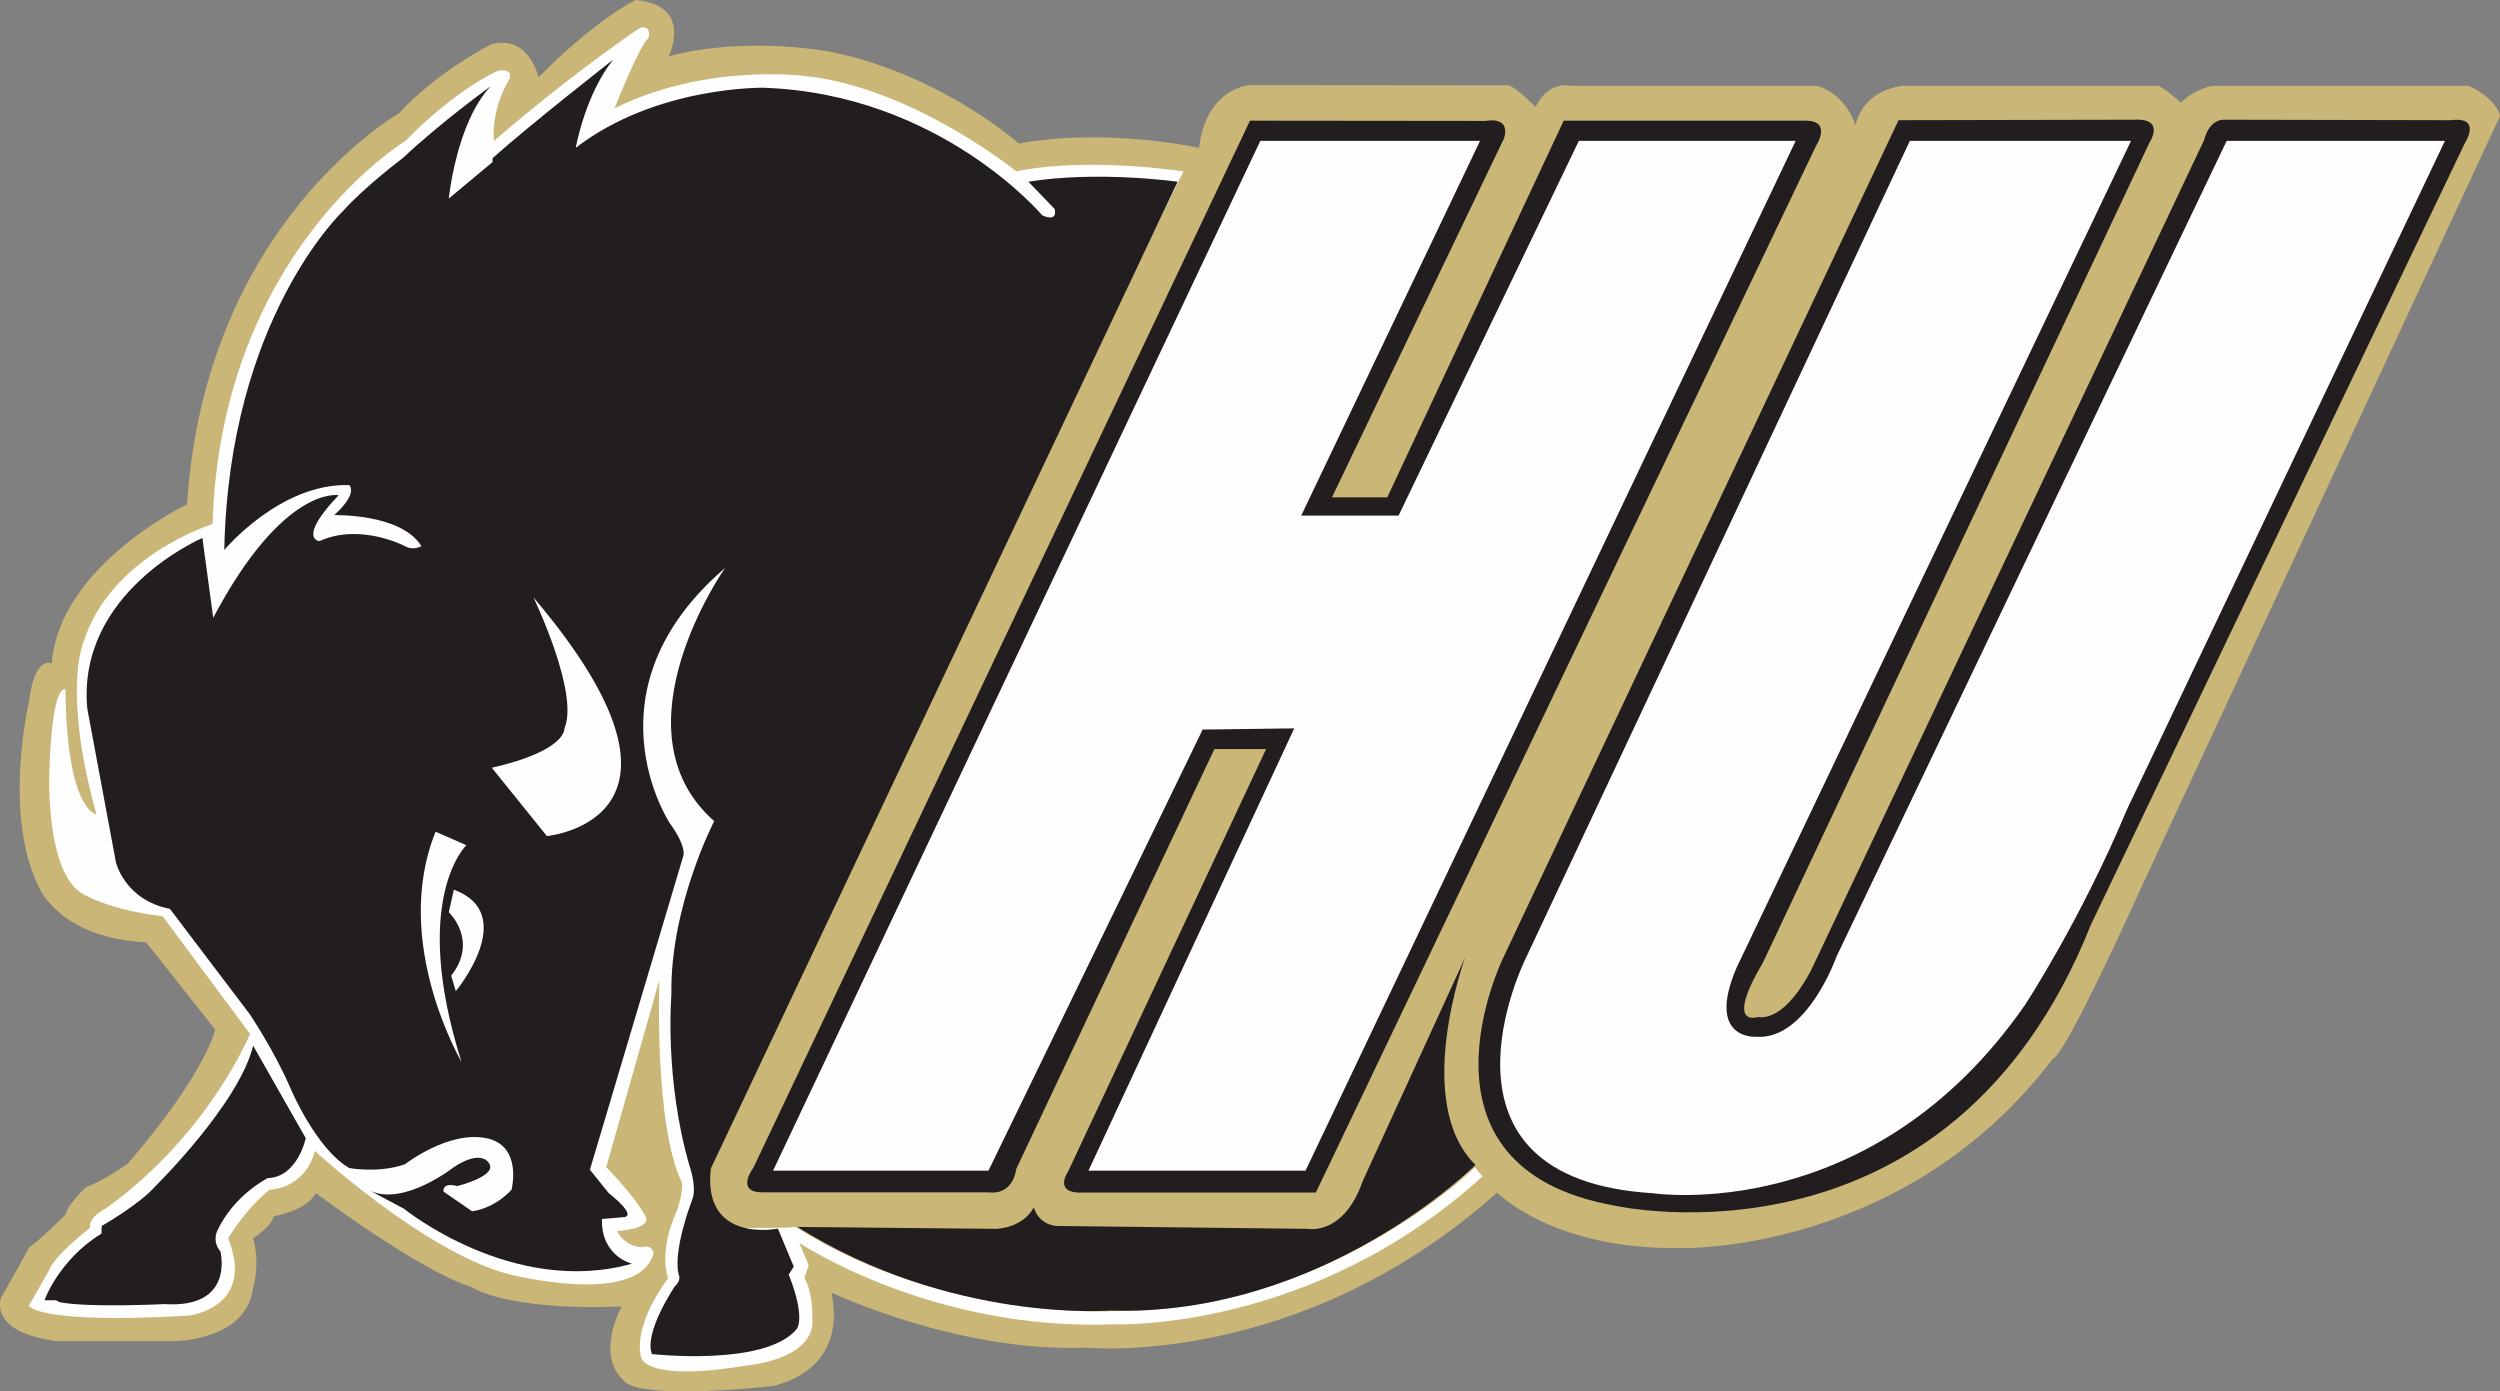
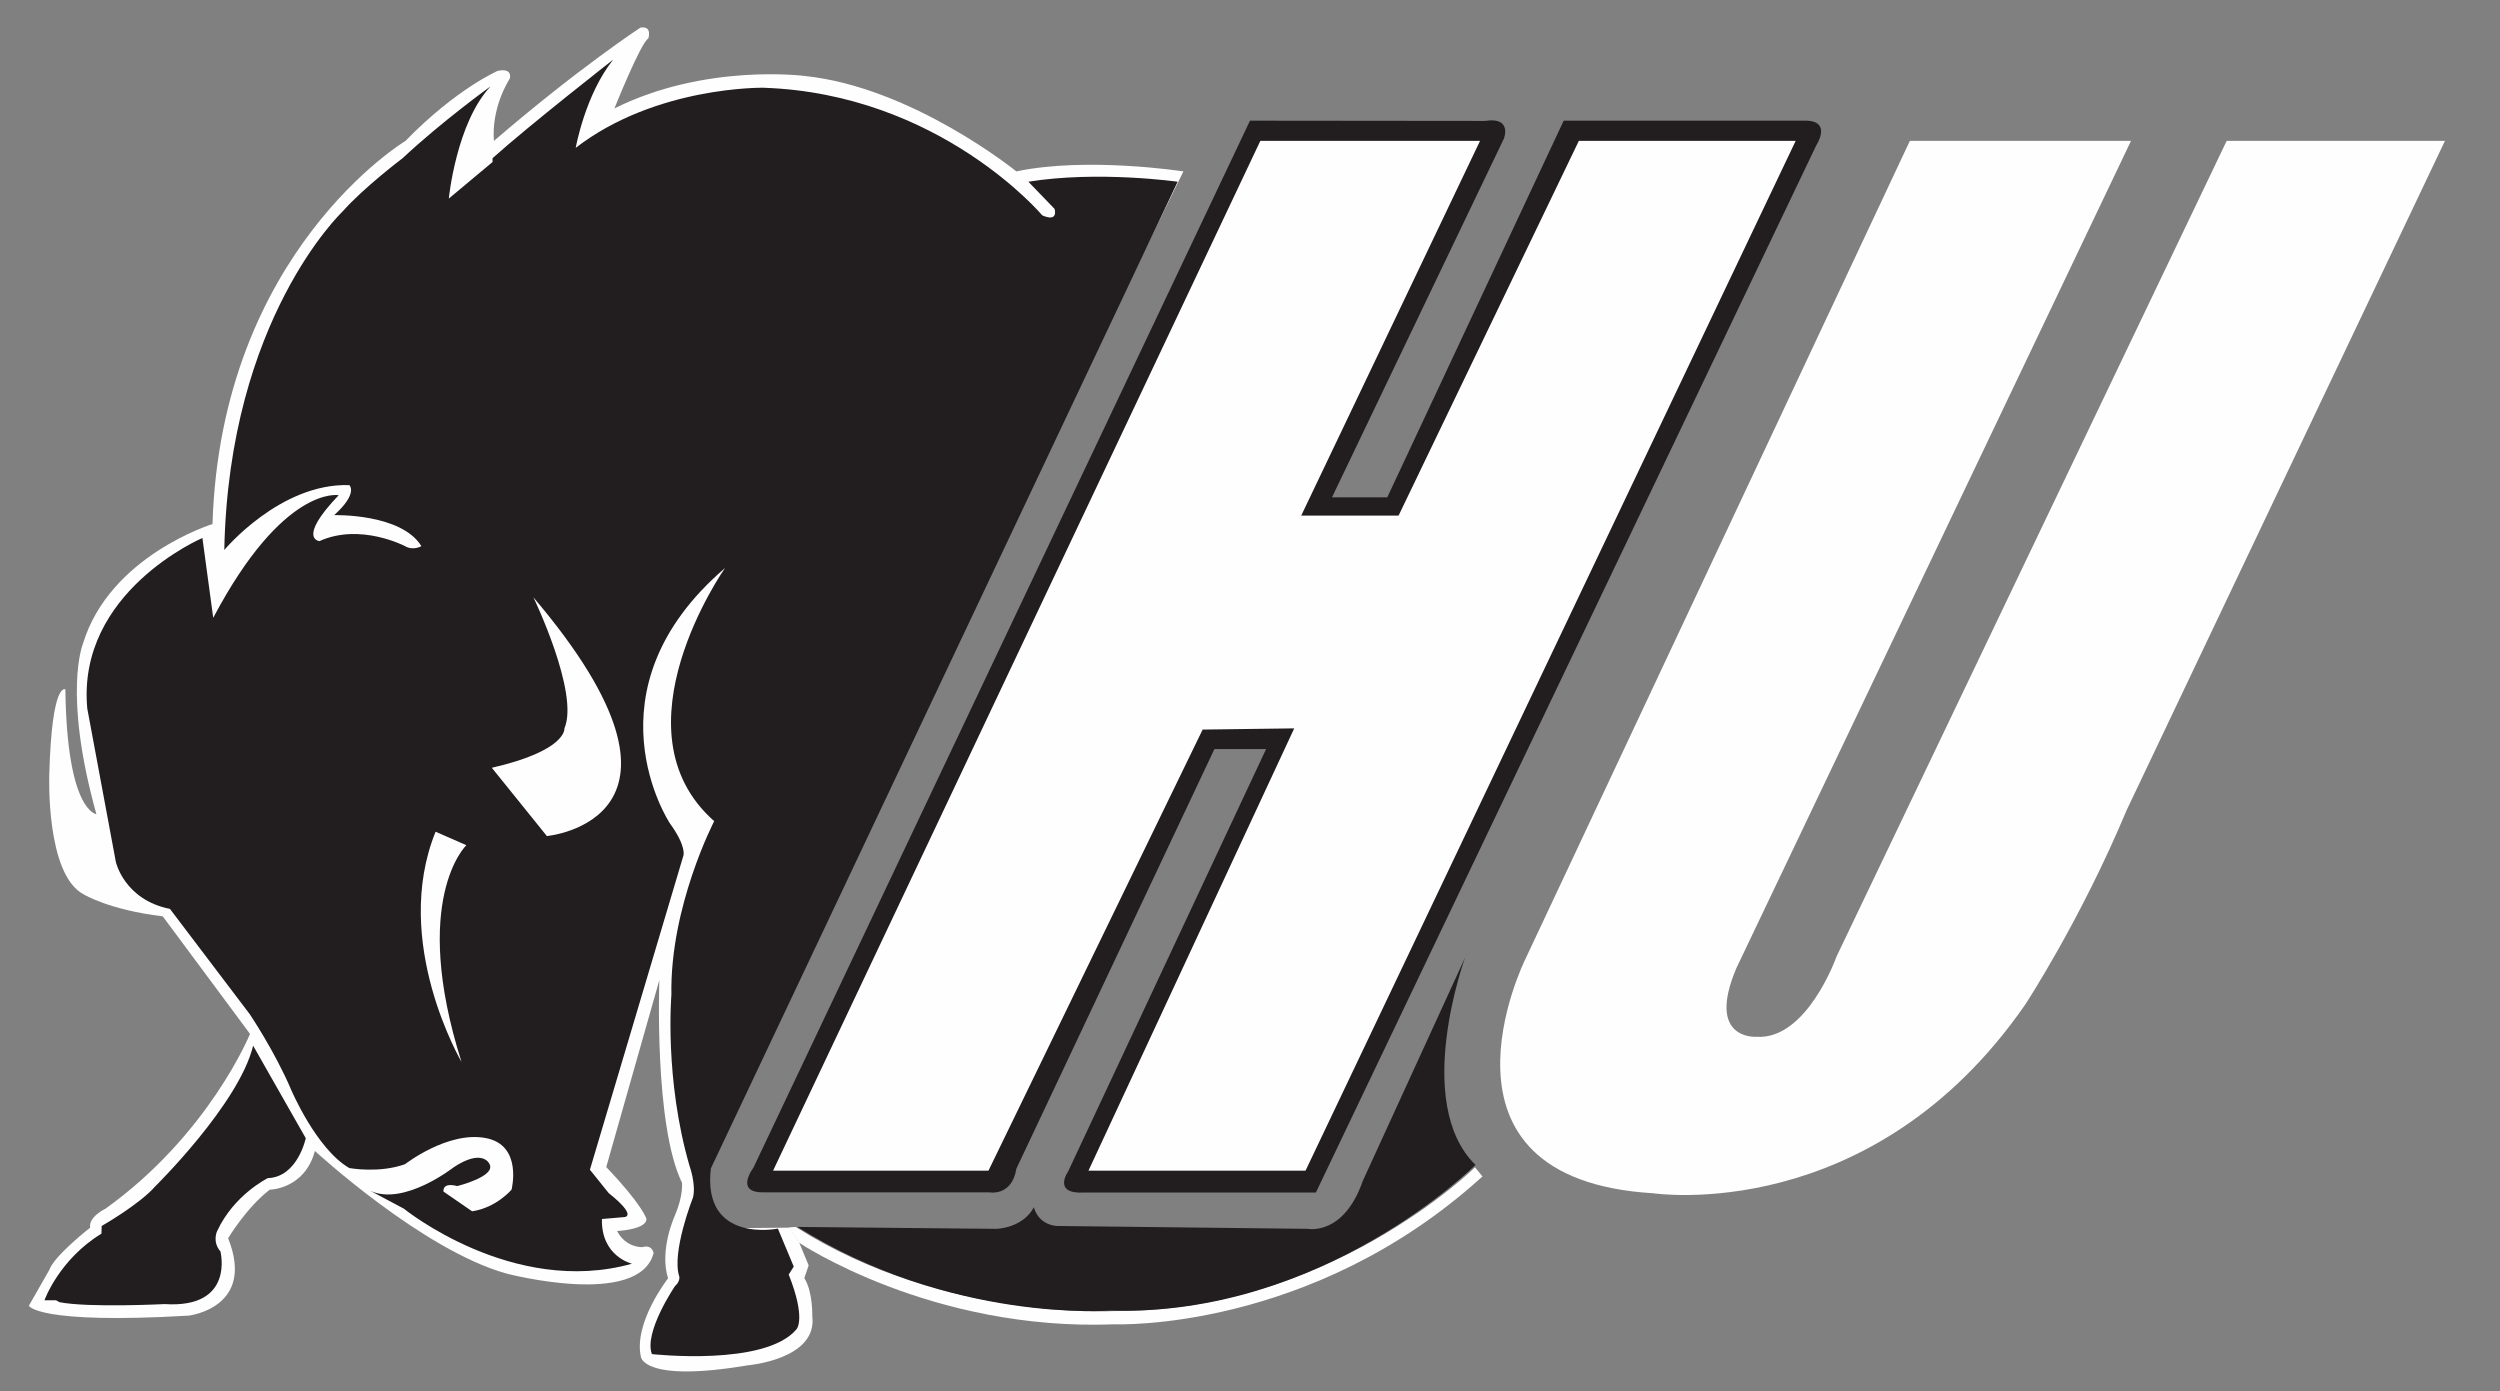
<svg xmlns="http://www.w3.org/2000/svg" version="1.1" id="Layer_1" x="0px" y="0px" viewBox="0 0 1040 578.8" enable-background="new 0 0 1040 578.8" xml:space="preserve">
  <rect x="0" y="0" width="1040" height="578.8" fill="#808080" stroke="none" />
  <g id="Base_Gold">
-     <path fill="#CAB677" d="M77.8,209.8c0,0-53,25.2-56.3,66.2c0,0-7-3.6-9.4,15.6c0,0-11.4,48.2,4.7,78.7c0,0,9.4,20.2,44,21.7   l28.7,36.3c0,0-3.5,17.6-36.3,55.7c0,0-8.2,6.2-17.6,10c0,0-7.9,7.6-8.2,11.1c0,0-11.1,11.1-15.2,13.8L0.4,540   c0,0-5.6,14.1,23.1,17.9h47.8c0,0,30.9,0.6,34-22c0,0,3.1-9.8,0-20.8c0,0,7.8-4.8,8.5-9.1c0,0,13.6-2.2,17.6-9.7   c0,0,42.6,32.1,64.5,39c0,0,13.9,10.1,62.7,8.2c0,0-11.3,20.2,1.2,31.1c0,0,3.1,7.9,60.9,2.1c0,0,32.2-4.8,25.2-39   c0,0,52.2,24.9,105.5,22.9c0,0,88.9,9.2,171.4-64.5c0,0,23,23.9,76.5,23.1c0,0,92.9,2.6,154.7-78.8c0,0,2.6,4,36.9-71.5L1040,48.3   c0,0-0.6-6.6-12.9-12.6H920.5c0,0-7.2,1-13.2,7c0,0-7.8-6.9-9.7-7H791.8c0,0-16.3,0.9-19.9,16.4c0,0-3.7-12.9-16.1-16.4H653.5   c0,0-9.2-2.5-14.7,8.8c0,0-9.8-10.1-12.3-9L520,35.4c0,0-18.1,0.8-21.2,26.1c0,0-38.4-8.5-75-1.8c0,0-31.6-28.4-77.9-38.1   c0,0-35.2-6.9-67.7,1.8c0,0,10.5-21.2-13.8-23.4c0,0-16.7,8.1-40.4,32.2c0,0-3.7-17.9-19.6-13.8c0,0-22.1,11-38.4,28.7   C166,47.2,85.4,92.6,77.8,209.8z" />
-   </g>
+     </g>
  <g id="WHite">
    <path fill="#221E1F" d="M520,50.2L313.4,485.8c0,0-8,10.5,4.3,10.2h93.8c0,0,9.4,1.9,11.3-9.8l82.4-174.6h21.5l-82.4,175.8   c0,0-6.6,9.4,6.6,8.7h96.5L755.6,60.4c0,0,6.6-10-4.3-10.2H650.5l-73.4,156.7h-23l71.5-149.2c0,0,3.7-9.2-7.8-7.4L520,50.2   L520,50.2z" />
-     <path fill="#221E1F" d="M789.8,50L625.4,398.3c0,0-43.1,87.5,46.6,103.3c0,0,138.9,31.2,197.8-116.9l155.6-325.2   c0,0,7.3-11.2-5.9-9.5l-94.1-0.2c0,0-6.2-0.7-8.5,8.5l-162,342.2c0,0-10.5,24.3-23.7,22.6c0,0-14.1,4.8,2.3-22.9L894.1,59.5   c0,0,6.9-10.3-5.9-9.7L789.8,50z" />
    <polygon fill="#FEFEFE" points="524.3,58.6 321.6,487 411.2,487 500.3,303.5 538.4,303 452.8,487 543.1,487 747,58.6 656.8,58.6    581.8,214.5 541.3,214.5 615.7,58.6  " />
    <path fill="#FEFEFE" d="M794.5,58.6l-160,340.5c0,0-45.4,91.4,53.3,97.3c0,0,90.8,13.8,154.7-78.5c0,0,23.1-35.2,42.2-80.9   l132.4-278.4h-90.8L764,397.9c0,0-12.3,34.9-33.4,33.4c0,0-21.1,1.5-8.2-28.7l164.1-344L794.5,58.6L794.5,58.6z" />
    <path fill="#FEFEFE" d="M492.3,71.3c0,0-40.1-6.2-69.5,0c0,0-43.3-35.1-88.1-39.7c0,0-41.2-5.4-79.1,13.5c0,0,10.9-27.3,14.1-29.1   c0,0,1.8-5.4-3.3-4.5c0,0-25.7,16.8-60.9,47.1c0,0-1.7-12.3,6.6-26c0,0,1.3-4.5-5.1-3.1c0,0-17.3,7.5-38.3,29.1   c0,0-76.8,46.1-80.3,159.4c0,0-42.8,13.2-53.9,49.8c0,0-8.5,20.4,5.6,70.9c0,0-12.3-1-12.9-51.9c0,0-5.6-3.7-6.7,35.2   c0,0-1.6,41.9,14.4,50.1c0,0,10.4,6.4,32.8,9.1l36.3,48.9c0,0-17,41.8-60.1,72.7c0,0-7.2,3.4-6.4,7.9c0,0-15,11.7-17,17.6L12,543.2   c0,0,3.5,7.8,66.5,4.1c0,0,28-3.2,16.4-32.2c0,0,7.6-12.7,17.3-20.2c0,0,14.5-0.1,18.8-16.1c0,0,44.8,41.3,79.7,51   c0,0,55.1,14.5,61.2-8.5c0,0-0.5-3.7-4.7-2.5c0,0-6.8,0.4-10.5-6.7c0,0,12.5-0.6,12.2-5.1c0,0-1.6-5.7-16.7-21.5l22.1-77.8   c0,0-2.3,60.3,9.4,84.3c0,0,0.7,5.1-3,13.8c0,0-6.5,14-2.8,26c0,0-14.4,18.4-11.3,32.6c0,0,0.8,10.9,44.3,3.6c0,0,29.4-2.4,27-20.6   c0,0,0.3-10-3.3-15.7l1.8-5.3l-3.9-9.4l-4-6.3L296,511l-4.3-30.3L492.3,71.3z" />
    <path fill="#FEFEFE" d="M613.6,485.6c0,0-60.9,60.2-150,59.8c0,0-71,4.2-132.6-35l-2.7,0.2l4,6.3c0,0,55.1,37.1,131.6,34   c0,0,81.5,3.3,152.8-61.5L613.6,485.6z" />
  </g>
  <g id="Black">
    <path fill="#221E1F" d="M609.5,398.3c0,0-22.1,60.4,4.3,86.3c0,0-63.3,63.3-152,60.6c0,0-66.2,5.3-130.1-34.8l82.8,0.8   c0,0,10.9-0.2,15.6-9c0,0,1.4,7,9.4,7.8l104.7,1.2c0,0,14.8,2.9,22.7-19.9L609.5,398.3z" />
    <path fill="#221E1F" d="M489.9,75.6c0,0-33.2-4.7-62.1,0l10.9,11.3c0,0,1.8,5.7-5.1,2.7c0,0-42.6-50.6-116-53.1   c0,0-44.7-0.8-78.1,25c0,0,3.9-22.1,15.6-36.7c0,0-34.7,27.1-50.2,41v1.6l-18.2,15.2c0,0,3.1-31.5,17.4-46.7   c0,0-20.4,14.7-36.6,29.9c0,0-16.2,12.2-25.1,22.3c0,0-47.2,44.6-49.1,140.7c0,0,23.2-27.9,52-27c0,0,3.9,3.3-6.3,12.5   c0,0,27.9-0.8,36.3,12.9c0,0-3.4,2-6.8,0c0,0-18.6-9.8-35.6-2.1c0,0-9.5-0.8,8-19.1c0,0-22.9-4.4-52.2,51l-4.5-33.2   c0,0-52.3,22.3-47.9,70.9l11.9,63.9c0,0,3.5,15.7,22.5,19.5l33.2,43.8c0,0,10.5,15.6,17.2,31.4c0,0,10.5,24.7,24.2,32.6   c0,0,12.3,2.3,23.2-1.6c0,0,17.7-13.8,33.4-10.9c15.7,2.8,10.9,21.5,10.9,21.5s-6.3,7.5-16.4,9l-11.9-8.2c0,0-0.8-4,5.7-2.3   c0,0,16.7-4.1,13.3-9.4c0,0-2.9-6.3-14.8,1.6c0,0-20.6,16.2-34.6,9.8l13.9,7.4c0,0,45.3,36.8,94.9,22.9c0,0-12.9-3-12.5-18.6   l9.4-0.8c0,0,5.5-0.3-6.6-10l-7.8-9.7l38.9-130.7c0,0,1.4-3.7-5.7-13.5c0,0-36.4-55.1,23-106.1c0,0-47.4,67.4-4.5,105.3   c0,0-18.5,35.6-17.8,72.3c0,0-3,35,7.6,71.3c0,0,2.7,7.5,1.4,12.9c0,0-9.1,23-5.7,33c0,0,0.4,2-1.8,3.9c0,0-13.1,19.3-9.6,28.3   c0,0,47.2,5.3,60.2-10.4c0,0,4-4.3-3.3-22.7l2.1-3.3l-6.6-15.8c0,0-31.5,6.4-27.9-25L489.9,75.6z" />
    <path fill="#221E1F" d="M105.3,435l21.9,38.5c0,0-3.4,16.2-15.8,16.6c0,0-14.1,6.9-21.1,22.1c0,0-2.1,4.3,1.4,8.4   c0,0,6.1,23.8-23.2,21.9c0,0-31.7,1.6-43.8-0.8l-1.4-0.8h-4.8c0,0,6-16.9,23.7-27.7l0.1-3.2c0,0,15.8-9,22.4-16.6   C64.7,493.4,99.5,459.1,105.3,435z" />
  </g>
  <g id="Eye_Horn">
    <path fill="#FEFEFE" d="M221.9,248.5c0,0,19.2,39.8,12.9,54.5c0,0,1.2,9.2-30.2,16.4l22.9,28.4   C227.5,347.8,300.5,341.1,221.9,248.5z" />
-     <path fill="#FEFEFE" d="M188.8,370.1l-2.1,9.4c0,0,12.5,11.6,1,26.4l1.9,6.4C189.7,412.3,216.2,380.2,188.8,370.1z" />
    <path fill="#FEFEFE" d="M181.2,346l12.8,5.6c0,0-23.5,22.4-2,90.2C192.1,441.8,162.6,392,181.2,346z" />
  </g>
</svg>